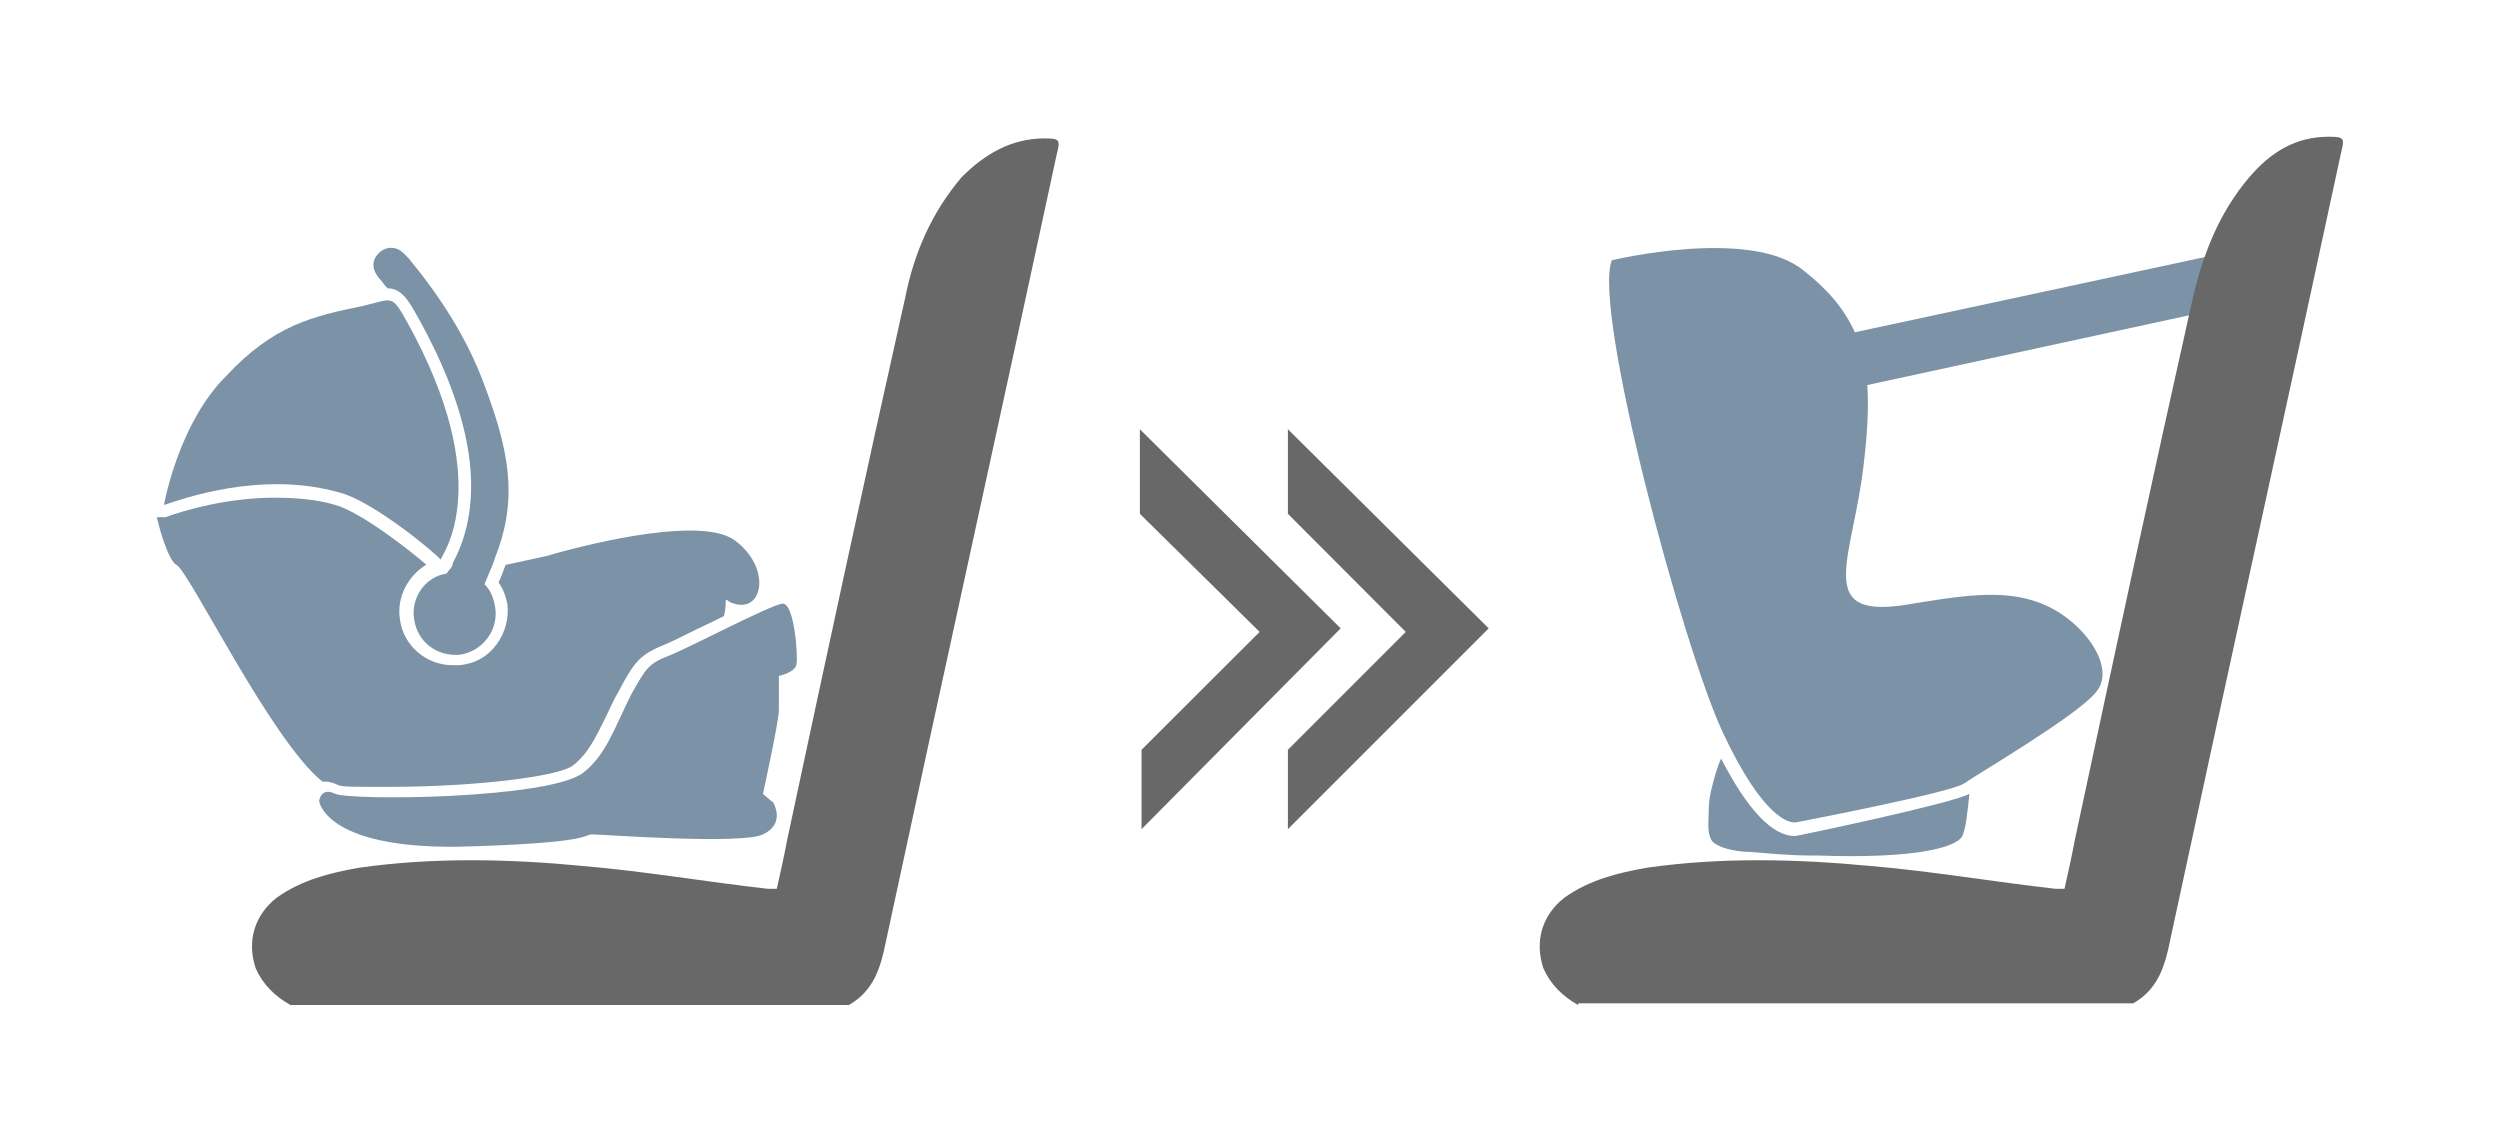
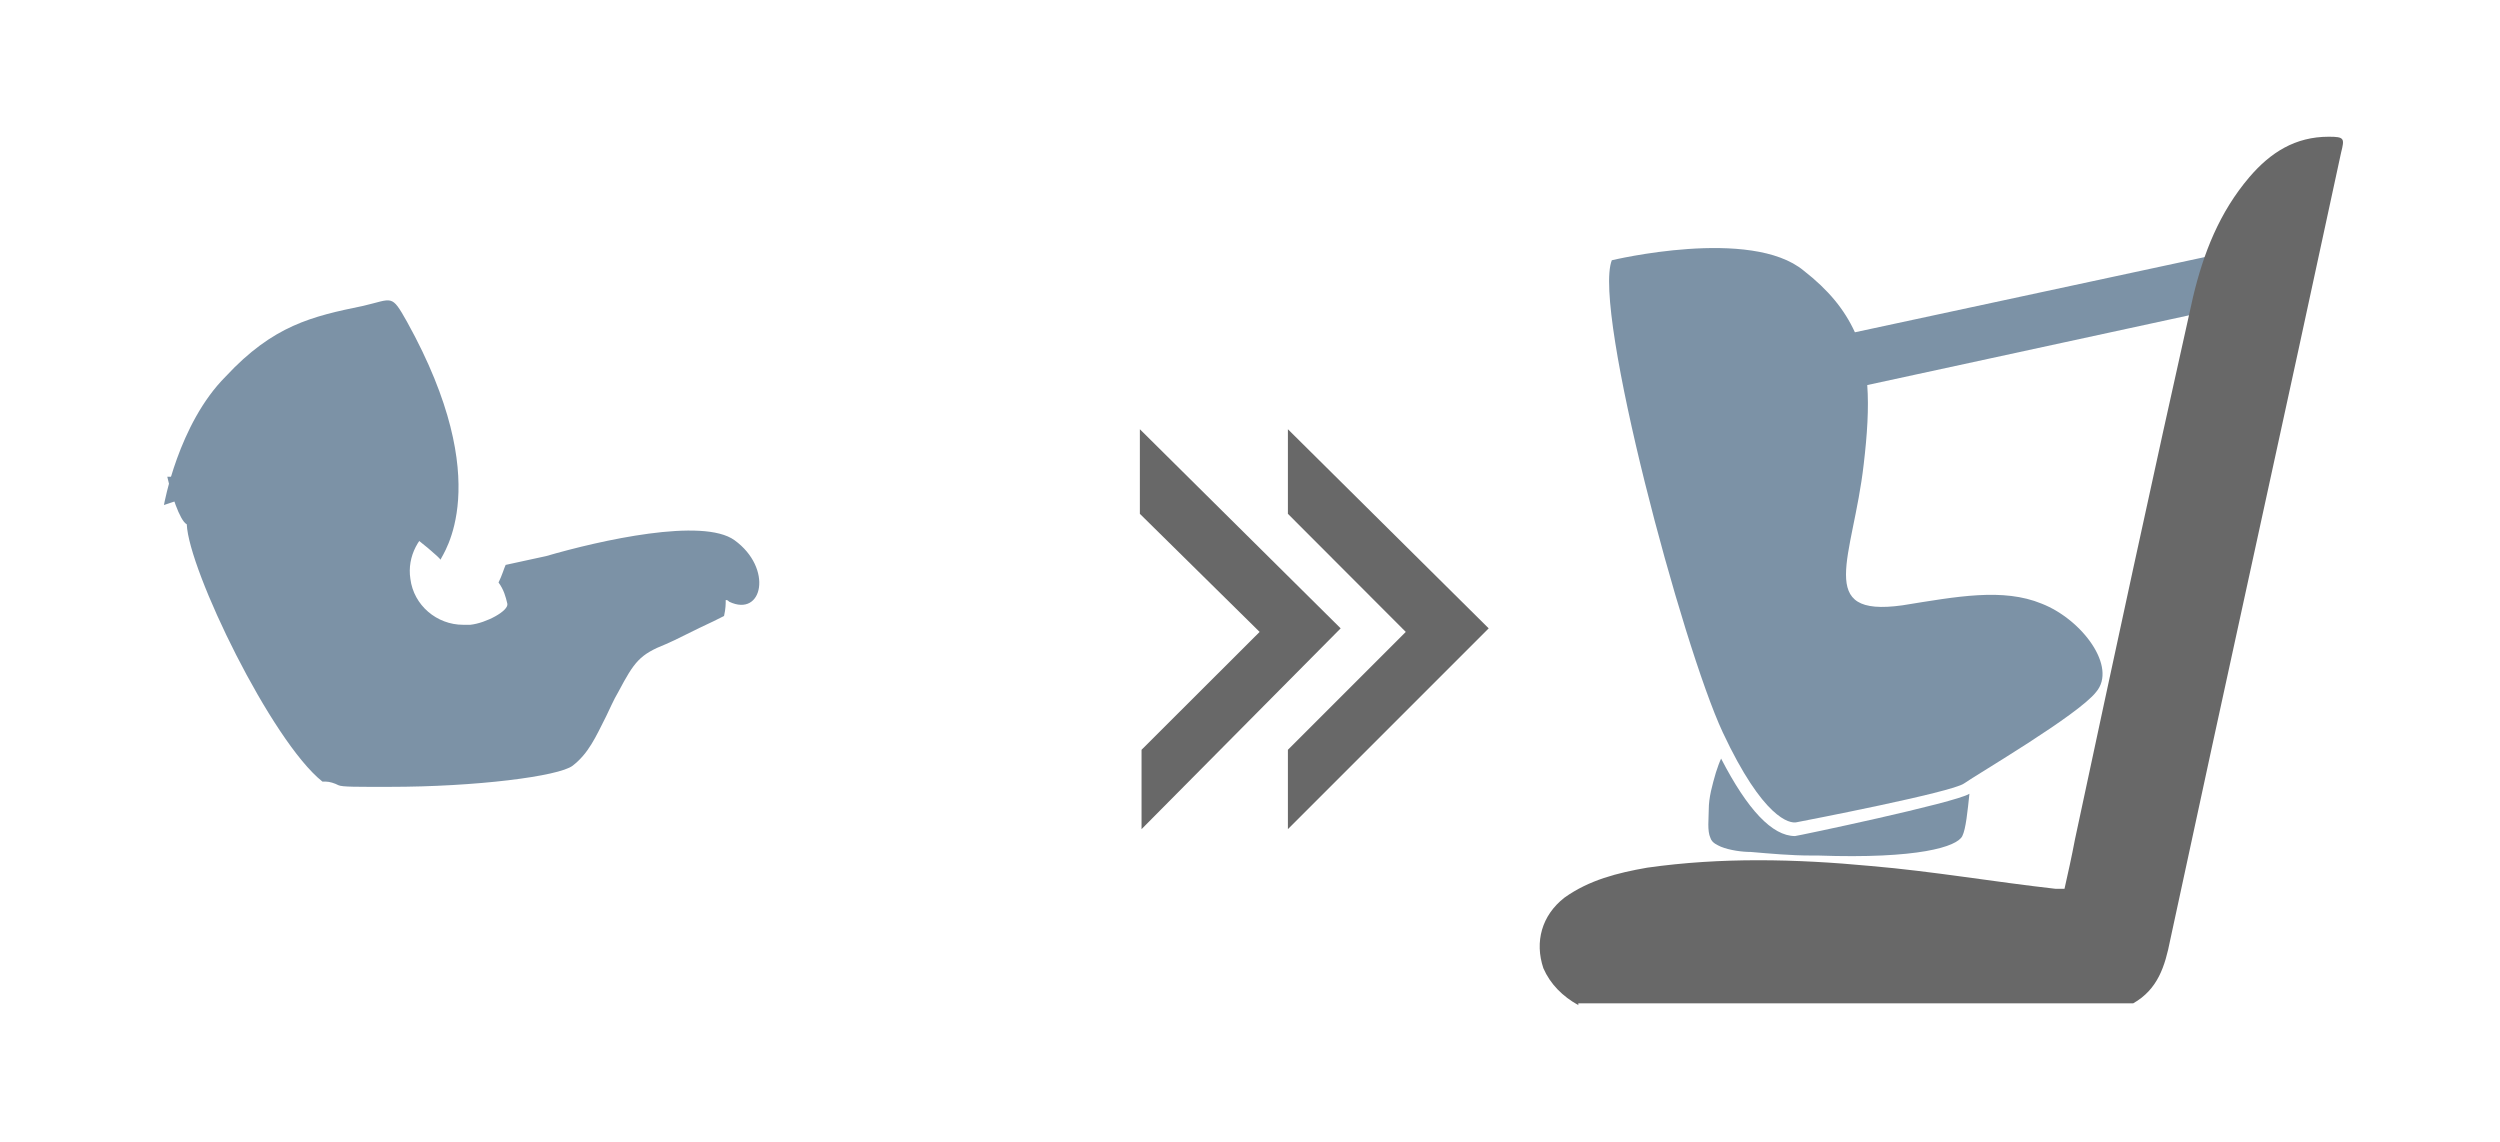
<svg xmlns="http://www.w3.org/2000/svg" version="1.1" id="Layer_1" x="0px" y="0px" viewBox="0 0 119.4 54.55" style="enable-background:new 0 0 119.4 54.55;" xml:space="preserve">
  <style type="text/css">
	.st0{fill:#686868;}
	.st1{fill:#7C92A6;}
</style>
  <g>
    <g>
      <polygon class="st0" points="54.44,20.5 54.44,24.54 60.16,30.18 54.52,35.81 54.52,39.6 64.03,30.01   " />
      <polygon class="st0" points="61.51,24.54 67.14,30.18 61.51,35.81 61.51,39.6 71.1,30.01 61.51,20.5   " />
    </g>
    <g>
-       <path class="st0" d="M13.89,48.01c-0.76-0.42-1.35-1.01-1.68-1.77c-0.42-1.26-0.08-2.52,1.01-3.37c1.18-0.84,2.52-1.18,3.95-1.43    c3.53-0.5,7.15-0.42,10.68-0.08c2.94,0.25,5.89,0.76,8.83,1.09c0.08,0,0.25,0,0.42,0c0.17-0.76,0.34-1.51,0.5-2.36    c1.85-8.66,3.7-17.25,5.64-25.91c0.42-2.1,1.26-4.04,2.69-5.72c1.09-1.09,2.36-1.85,3.95-1.85c0.76,0,0.76,0.08,0.59,0.76    c-2.69,12.53-5.47,25.07-8.16,37.6c-0.25,1.26-0.59,2.36-1.77,3.03H13.89z" />
      <path class="st1" d="M7.83,24.12c0.76-0.25,4.63-1.68,8.41-0.59c1.6,0.42,4.63,2.94,4.8,3.2c0.08-0.25,2.69-3.62-1.6-11.36    c-0.76-1.35-0.67-1.09-2.1-0.76c-2.44,0.5-4.29,0.93-6.56,3.37C8.51,20.25,7.83,24.12,7.83,24.12" />
-       <path class="st1" d="M37.36,28.83c-0.59,0.08-4.29,2.02-5.3,2.44c-1.09,0.42-1.18,0.59-1.93,1.93c-0.76,1.51-1.18,2.86-2.27,3.7    c-1.6,1.26-11.1,1.35-11.86,1.01c-0.67-0.34-0.76,0.34-0.76,0.34s0.25,2.27,6.65,2.19c6.48-0.17,5.97-0.59,6.39-0.59    c0.42,0,7.15,0.5,8.16,0c1.09-0.5,0.5-1.51,0.5-1.51l-0.5-0.42c0.08-0.42,0.76-3.45,0.76-4.04c0-0.67,0-1.6,0-1.6    s0.84-0.17,0.84-0.59C38.12,31.44,37.95,28.75,37.36,28.83" />
-       <path class="st1" d="M23.14,27.9c0.25-0.59,0.5-1.18,0.5-1.26c1.18-2.94,0.59-5.3-0.5-8.24c-0.84-2.27-2.1-4.21-3.62-6.06    c-0.08-0.08-0.17-0.17-0.25-0.25c-0.34-0.34-0.84-0.34-1.18,0c-0.34,0.34-0.34,0.76,0,1.18c0.17,0.17,0.25,0.34,0.42,0.5    c0.67,0,1.01,0.59,1.43,1.35c2.69,4.8,3.28,8.83,1.68,11.78v0.08c-0.08,0.17-0.17,0.25-0.25,0.34c0,0,0,0.08-0.08,0.08    c-1.01,0.17-1.68,1.18-1.51,2.19c0.17,1.09,1.09,1.77,2.19,1.68c1.09-0.17,1.85-1.18,1.68-2.27C23.56,28.49,23.4,28.16,23.14,27.9    " />
-       <path class="st1" d="M15.4,37.33c0.08,0,0.17,0,0.17,0c0.17,0,0.42,0.08,0.59,0.17s0.93,0.08,2.44,0.08c4.12,0,8.08-0.5,8.75-1.01    c0.76-0.59,1.09-1.35,1.6-2.36c0.17-0.34,0.34-0.76,0.59-1.18c0.76-1.43,1.01-1.77,2.27-2.27c0.42-0.17,1.35-0.67,2.27-1.09    c0.17-0.08,0.34-0.17,0.5-0.25c0.08-0.34,0.08-0.59,0.08-0.76c0.08,0,0.08,0,0.17,0.08c1.6,0.76,2.1-1.6,0.25-2.94    c-1.51-1.09-6.39,0-9,0.76c-0.34,0.08-1.18,0.25-1.93,0.42c-0.08,0.17-0.17,0.5-0.34,0.84c0.25,0.34,0.34,0.67,0.42,1.01    c0.08,0.67-0.08,1.35-0.5,1.93s-1.01,0.93-1.77,1.01c-0.08,0-0.25,0-0.34,0c-1.26,0-2.36-0.93-2.52-2.19    c-0.17-1.09,0.42-2.1,1.26-2.61c-0.67-0.59-3.11-2.52-4.37-2.86c-0.84-0.25-1.85-0.34-2.86-0.34c-2.27,0-4.29,0.59-5.22,0.93    c-0.08,0-0.17,0-0.25,0c-0.08,0-0.08,0-0.17,0c0.17,0.76,0.59,2.1,0.93,2.27C9.01,27.23,12.96,35.39,15.4,37.33" />
+       <path class="st1" d="M15.4,37.33c0.08,0,0.17,0,0.17,0c0.17,0,0.42,0.08,0.59,0.17s0.93,0.08,2.44,0.08c4.12,0,8.08-0.5,8.75-1.01    c0.76-0.59,1.09-1.35,1.6-2.36c0.17-0.34,0.34-0.76,0.59-1.18c0.76-1.43,1.01-1.77,2.27-2.27c0.42-0.17,1.35-0.67,2.27-1.09    c0.17-0.08,0.34-0.17,0.5-0.25c0.08-0.34,0.08-0.59,0.08-0.76c0.08,0,0.08,0,0.17,0.08c1.6,0.76,2.1-1.6,0.25-2.94    c-1.51-1.09-6.39,0-9,0.76c-0.34,0.08-1.18,0.25-1.93,0.42c-0.08,0.17-0.17,0.5-0.34,0.84c0.25,0.34,0.34,0.67,0.42,1.01    s-1.01,0.93-1.77,1.01c-0.08,0-0.25,0-0.34,0c-1.26,0-2.36-0.93-2.52-2.19    c-0.17-1.09,0.42-2.1,1.26-2.61c-0.67-0.59-3.11-2.52-4.37-2.86c-0.84-0.25-1.85-0.34-2.86-0.34c-2.27,0-4.29,0.59-5.22,0.93    c-0.08,0-0.17,0-0.25,0c-0.08,0-0.08,0-0.17,0c0.17,0.76,0.59,2.1,0.93,2.27C9.01,27.23,12.96,35.39,15.4,37.33" />
    </g>
    <g>
      <path class="st1" d="M97.51,28.83c-1.85-0.76-4.04-0.34-6.65,0.08c-4.21,0.59-2.36-2.27-1.85-6.73c0.17-1.43,0.25-2.69,0.17-3.79    l20.95-4.54l-0.42-2.52l-21.12,4.54c-0.5-1.09-1.26-2.02-2.44-2.94c-2.52-2.1-9.17-0.5-9.17-0.5c-0.93,2.36,3.37,18.42,5.3,22.55    c1.93,4.12,3.2,4.37,3.53,4.29c0.42-0.08,7.4-1.43,7.99-1.85c0.59-0.42,5.47-3.28,6.31-4.37C101.13,31.86,99.45,29.59,97.51,28.83    z" />
      <path class="st1" d="M85.73,39.93c-1.09,0-2.27-1.26-3.53-3.7c-0.08,0.17-0.17,0.42-0.25,0.67c-0.17,0.59-0.34,1.18-0.34,1.77    c0,0.42-0.08,1.01,0.08,1.35c0.08,0.25,0.34,0.34,0.5,0.42c0.42,0.17,1.01,0.25,1.43,0.25c0.93,0.08,1.93,0.17,2.86,0.17    c0.08,0,0.17,0,0.34,0c4.8,0.17,6.65-0.42,6.9-0.93c0.17-0.34,0.25-1.18,0.34-2.02C93.39,38.34,85.82,39.93,85.73,39.93" />
      <path class="st0" d="M75.39,48.01c-0.76-0.42-1.35-1.01-1.68-1.77c-0.42-1.26-0.08-2.52,1.01-3.37c1.18-0.84,2.52-1.18,3.95-1.43    c3.53-0.5,7.07-0.42,10.68-0.08c2.94,0.25,5.89,0.76,8.83,1.09c0.08,0,0.25,0,0.42,0c0.17-0.76,0.34-1.51,0.5-2.36    c1.85-8.66,3.7-17.25,5.64-25.91c0.5-2.1,1.26-4.04,2.69-5.72c1.01-1.18,2.19-1.93,3.79-1.93c0.76,0,0.76,0.08,0.59,0.76    c-2.69,12.53-5.47,25.07-8.16,37.6c-0.25,1.26-0.59,2.36-1.77,3.03h-26.5V48.01z" />
    </g>
  </g>
</svg>